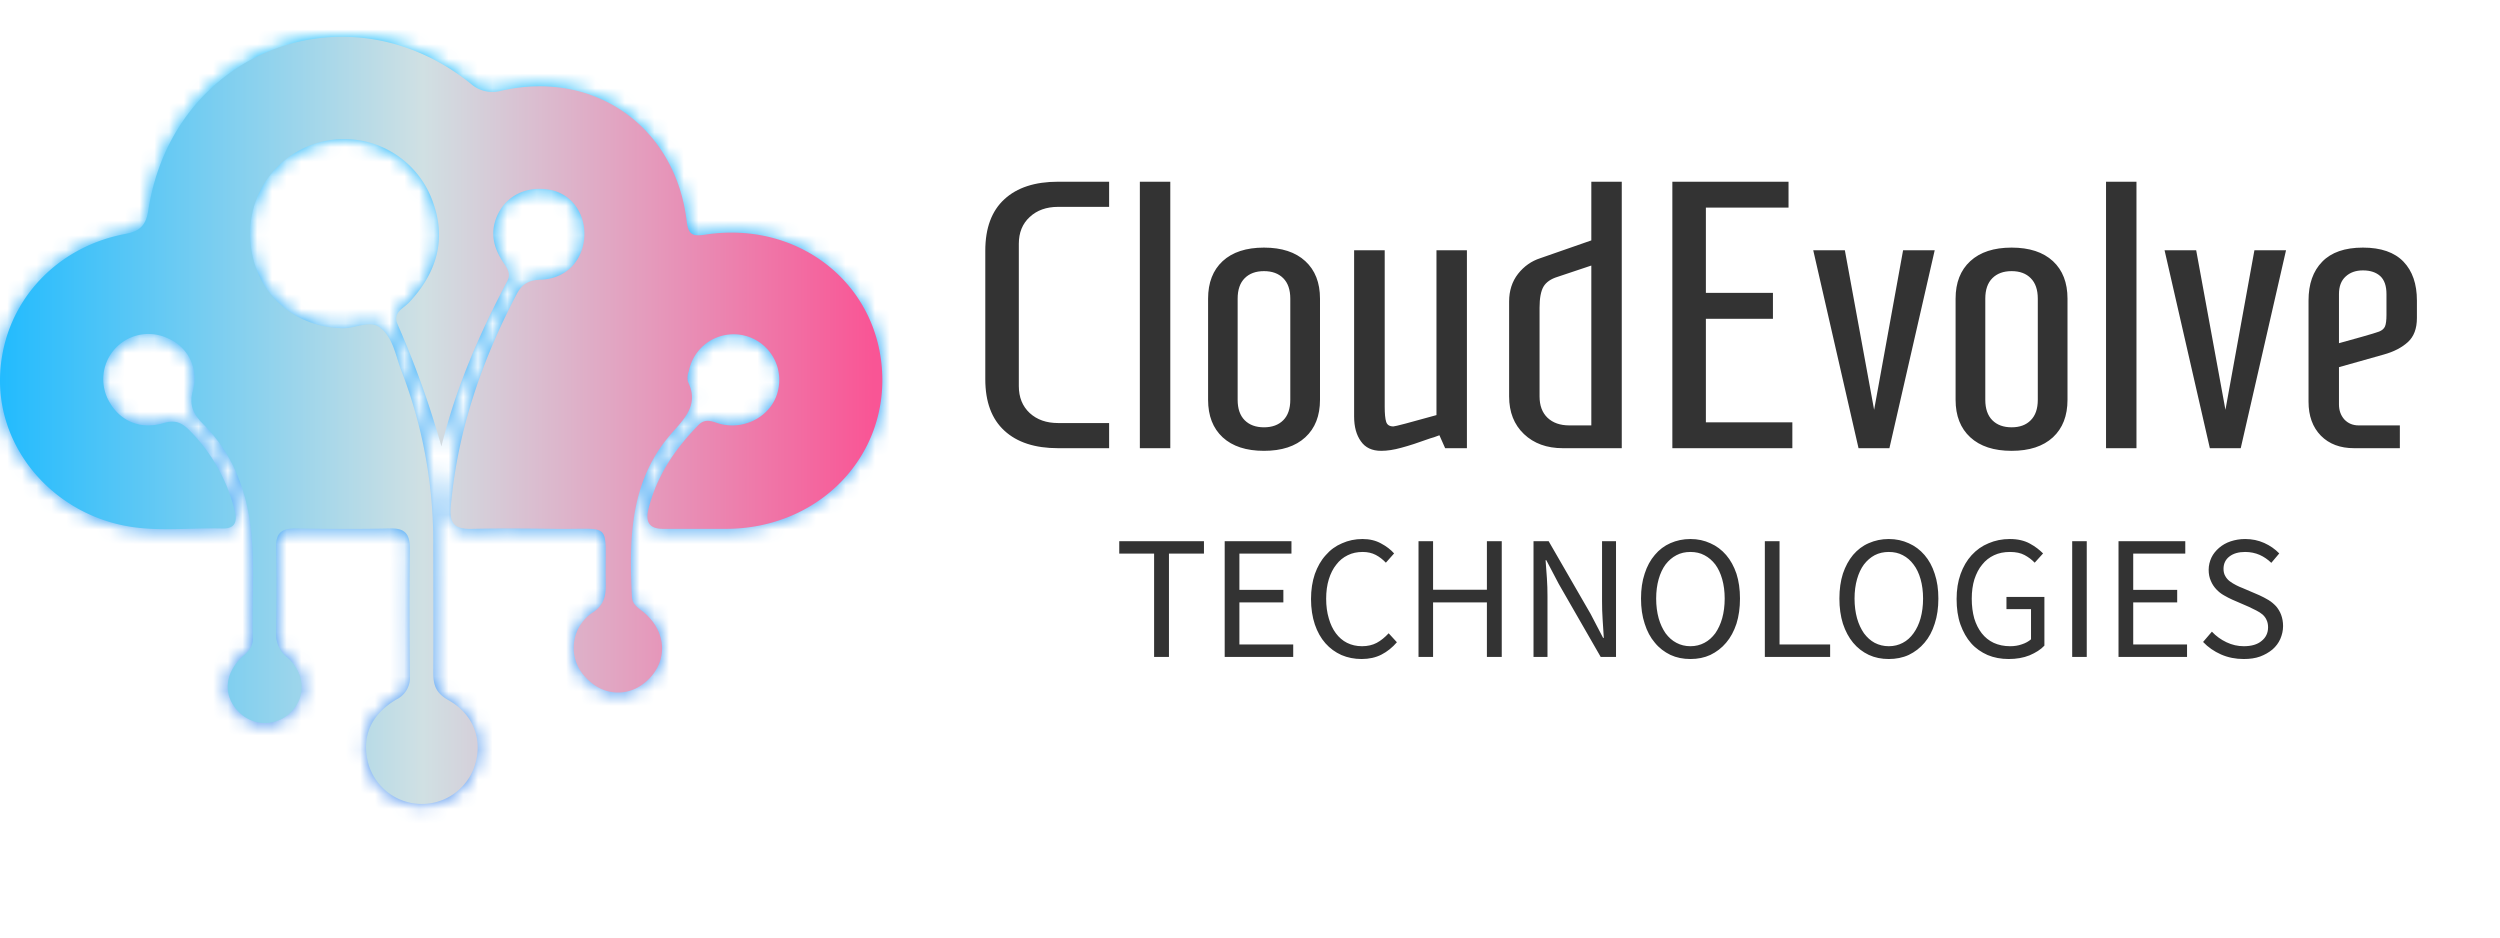
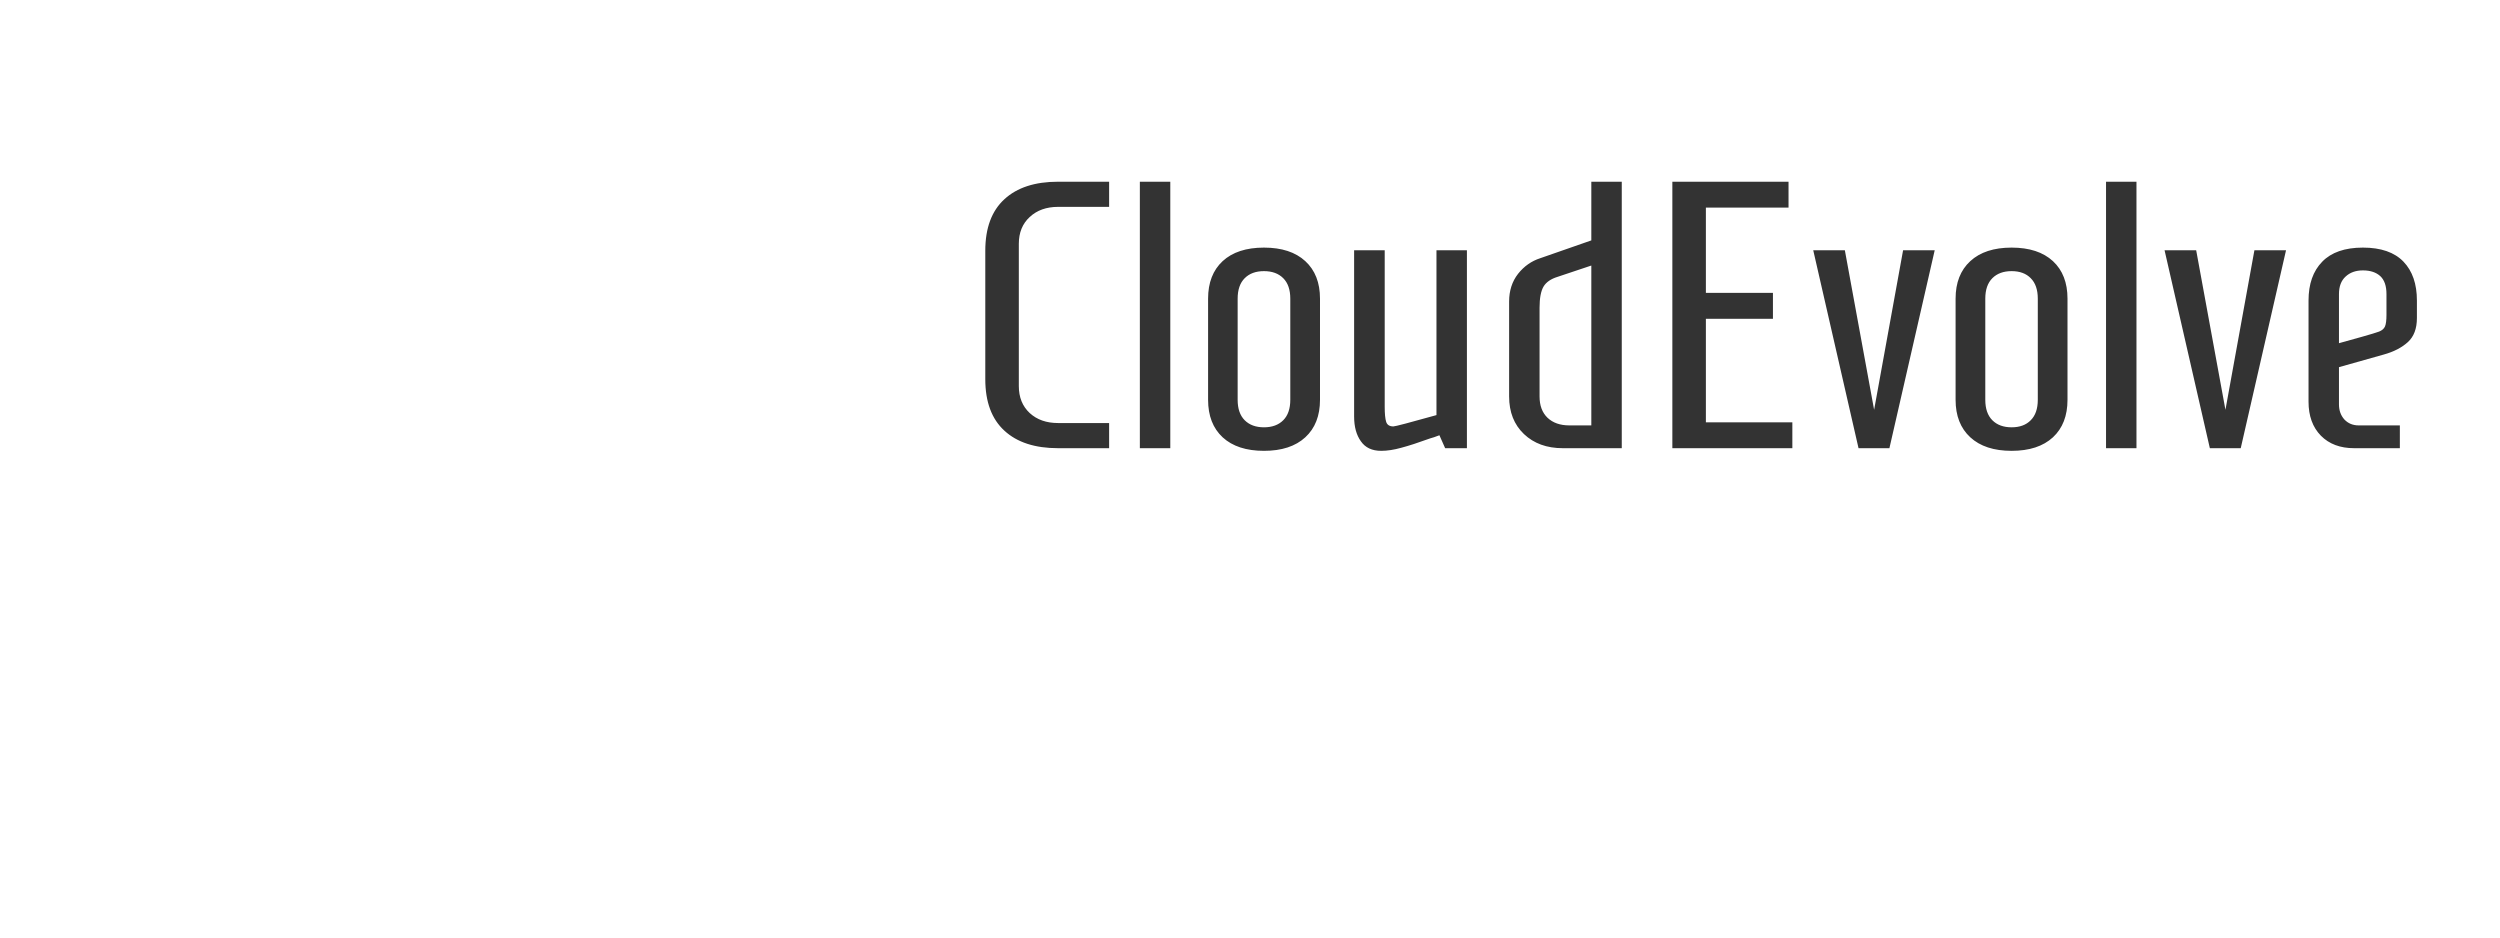
<svg xmlns="http://www.w3.org/2000/svg" version="1.0" width="1200" height="450">
-   <rect x="0" y="0" width="100%" height="100%" fill="#fff" fill-opacity="1" />
  <svg version="1.0" x="0" y="0" width="2400" height="1800" viewBox="0 0 340 250" preserveAspectRatio="xMidYMid meet" color-interpolation-filters="sRGB">
    <defs>
      <linearGradient id="92" x1="0%" y1="0%" x2="100%" y2="0%">
        <stop offset="0%" stop-color="#fa71cd" />
        <stop offset="100%" stop-color="#9b59b6" />
      </linearGradient>
      <linearGradient id="93" x1="0%" y1="0%" x2="100%" y2="0%">
        <stop offset="0%" stop-color="#f9d423" />
        <stop offset="100%" stop-color="#f83600" />
      </linearGradient>
      <linearGradient id="94" x1="0%" y1="0%" x2="100%" y2="0%">
        <stop offset="0%" stop-color="#0064d2" />
        <stop offset="100%" stop-color="#1cb0f6" />
      </linearGradient>
      <linearGradient id="95" x1="0%" y1="0%" x2="100%" y2="0%">
        <stop offset="0%" stop-color="#f00978" />
        <stop offset="100%" stop-color="#3f51b1" />
      </linearGradient>
      <linearGradient id="96" x1="0%" y1="0%" x2="100%" y2="0%">
        <stop offset="0%" stop-color="#7873f5" />
        <stop offset="100%" stop-color="#ec77ab" />
      </linearGradient>
      <linearGradient id="97" x1="0%" y1="0%" x2="100%" y2="0%">
        <stop offset="0%" stop-color="#f9d423" />
        <stop offset="100%" stop-color="#e14fad" />
      </linearGradient>
      <linearGradient id="98" x1="0%" y1="0%" x2="100%" y2="0%">
        <stop offset="0%" stop-color="#009efd" />
        <stop offset="100%" stop-color="#2af598" />
      </linearGradient>
      <linearGradient id="99" x1="0%" y1="0%" x2="100%" y2="0%">
        <stop offset="0%" stop-color="#ffcc00" />
        <stop offset="100%" stop-color="#00b140" />
      </linearGradient>
      <linearGradient id="100" x1="0%" y1="0%" x2="100%" y2="0%">
        <stop offset="0%" stop-color="#d51007" />
        <stop offset="100%" stop-color="#ff8177" />
      </linearGradient>
      <linearGradient id="102" x1="0%" y1="0%" x2="100%" y2="0%">
        <stop offset="0%" stop-color="#a2b6df" />
        <stop offset="100%" stop-color="#0c3483" />
      </linearGradient>
      <linearGradient id="103" x1="0%" y1="0%" x2="100%" y2="0%">
        <stop offset="0%" stop-color="#7ac5d8" />
        <stop offset="100%" stop-color="#eea2a2" />
      </linearGradient>
      <linearGradient id="104" x1="0%" y1="0%" x2="100%" y2="0%">
        <stop offset="0%" stop-color="#00ecbc" />
        <stop offset="100%" stop-color="#007adf" />
      </linearGradient>
      <linearGradient id="105" x1="0%" y1="0%" x2="100%" y2="0%">
        <stop offset="0%" stop-color="#b88746" />
        <stop offset="100%" stop-color="#fdf5a6" />
      </linearGradient>
    </defs>
    <g fill="#333" class="icon-text-wrapper icon-svg-group iconsvg" transform="translate(0,0)">
      <g class="iconsvg-imagesvg" transform="translate(0,0)" mask="url(#d57e3942-be40-496b-b2e9-7e4992ef924a)">
        <g>
          <rect fill="#333" fill-opacity="0" stroke-width="2" x="0" y="0" width="60" height="52.17" class="image-rect" />
          <svg x="0" y="0" width="60" height="52.17" filtersec="colorsb3099447833" class="image-svg-svg primary" style="overflow: visible;">
            <svg viewBox="-0.004 0.01 208.231 181.058">
              <defs>
                <linearGradient id="5a6565a6-770c-4ec4-84f7-4fd2b3c49b76" y1="90.54" x2="208.18" y2="90.54" gradientUnits="userSpaceOnUse">
                  <stop offset="0" stop-color="#22bbfe" />
                  <stop offset=".48" stop-color="#D0E0E3" />
                  <stop offset=".99" stop-color="#f95595" />
                </linearGradient>
              </defs>
              <path d="M104.17 96.69a221.57 221.57 0 0 0-10.36-28.85c-1.24-2.75 1.45-3.74 2.82-5.22 6.58-7.1 8.89-15.13 5.25-24.37a22.19 22.19 0 0 0-42.85 8c-.1 12.75 9.23 22.26 21.78 22.54 3 .07 6.39-1.94 8.74-.25 3.12 2.26 3.77 6.56 5.1 10.11a111.74 111.74 0 0 1 7.59 40c0 10.5.07 21 0 31.5 0 2.94.71 4.79 3.53 6.38 6 3.35 8.16 9.32 6.33 15.29a13.14 13.14 0 0 1-25.17-.23c-1.69-6.2.47-11.58 6.62-15.19a5.67 5.67 0 0 0 3.17-5.6c-.08-10-.12-20 0-30 0-3.38-1.07-4.84-4.6-4.76-7.5.17-15 .13-22.5 0-3.18 0-4.52 1.12-4.45 4.38.14 6.83.1 13.67 0 20.5a6.75 6.75 0 0 0 2.63 5.55c4.2 3.74 4.46 9.21 1 12.78a8.58 8.58 0 0 1-12.5.05c-3.64-3.63-3.42-8.89.7-12.79 1.37-1.29 2.73-2.37 2.66-4.5-.3-9.47.73-19-.82-28.43-1.39-8.48-4.75-16-10.8-22.07-2.25-2.27-3.48-4.3-2.56-7.85a10.27 10.27 0 0 0-5.83-12.46A10.67 10.67 0 0 0 26 86.5c2.53 4.25 7.21 6.28 12.56 4.69 2.73-.81 4.31-.17 6.12 1.67a40.62 40.62 0 0 1 10.69 18.91c.68 2.65.15 4.36-2.91 4.28-7.81-.2-15.68.88-23.43-.73C12 111.78-.26 97.1 0 80.68c.27-16.86 12.32-30.89 29.53-34.13 3.39-.64 4.89-1.87 5.47-5.63C40.8 3.55 81.55-12.46 111 11a7.67 7.67 0 0 0 7.25 1.76c21.92-5.06 41.11 8.39 43.8 30.72.39 3.27 1.38 3.69 4.35 3.23 21.43-3.32 40.06 10.79 41.71 31.43 1.67 20.84-14.78 37.9-36.65 38h-15c-3.15 0-4.17-1.56-3.48-4.48 1.89-7.86 6.22-14.27 11.82-20 1.88-1.91 3.63-.61 5.52-.2 5.94 1.3 11.9-2.25 13.24-7.78a10.77 10.77 0 1 0-21-4.75 4.25 4.25 0 0 0-.22 2.45c2.7 5.53-.82 8.72-4.05 12.45-9.63 11.11-9.85 24.63-9.16 38.31.1 2 1.65 2.71 2.91 3.79 5.22 4.47 5.61 11.18 1 15.74-4.44 4.38-10.81 4.1-15-.65a10 10 0 0 1 2-15.25c3.17-2.21 2.92-4.9 2.89-7.85-.15-13.69 1.67-11.63-11.53-11.78-6.66-.08-13.33-.15-20 0-4.12.11-5.43-1.13-5-5.55 1.62-17.74 7.28-34.11 15.49-49.77 1.34-2.55 2.89-3.37 5.81-3.49 6.16-.25 10.17-4.84 10.21-10.79 0-5.29-3.35-9.58-8.22-10.43-6.09-1.07-11.23 2-12.89 7.58-1 3.49 0 6.57 1.89 9.45.94 1.41 2 2.74 1 4.57-6.57 12.41-12.13 25.17-15.52 38.98z" fill="url(#5a6565a6-770c-4ec4-84f7-4fd2b3c49b76)" />
            </svg>
          </svg>
        </g>
-         <rect v-gra="id" width="72" height="64.17" transform="translate(-6, -6)" style="pointer-events:none;" fill="url(#LyoG8vJnQPAQrVNX-_tso)" />
      </g>
      <g transform="translate(67,9.857)">
        <g fill-rule="" class="tp-name iconsvg-namesvg" transform="translate(0,0)">
          <g transform="scale(1)">
            <g>
              <path d="M6.06 0Q3.7 0 2.41-1.19 1.11-2.38 1.11-4.69L1.11-4.69 1.11-13.43Q1.11-15.74 2.41-16.93 3.7-18.12 6.06-18.12L6.06-18.12 9.53-18.12 9.53-16.41 6.06-16.41Q4.87-16.41 4.13-15.72 3.39-15.04 3.39-13.9L3.39-13.9 3.39-4.22Q3.39-3.08 4.13-2.39 4.87-1.71 6.06-1.71L6.06-1.71 9.53-1.71 9.53 0 6.06 0ZM13.69 0L11.62 0 11.62-18.12 13.69-18.12 13.69 0ZM20.06 0.18Q18.25 0.18 17.25-0.74 16.26-1.66 16.26-3.29L16.26-3.29 16.26-10.17Q16.26-11.8 17.25-12.72 18.25-13.64 20.06-13.64L20.06-13.64Q21.87-13.64 22.87-12.72 23.87-11.8 23.87-10.17L23.87-10.17 23.87-3.29Q23.87-1.66 22.87-0.74 21.87 0.18 20.06 0.18L20.06 0.18ZM20.06-1.42Q20.89-1.42 21.37-1.9 21.85-2.38 21.85-3.29L21.85-3.29 21.85-10.17Q21.85-11.08 21.37-11.56 20.89-12.04 20.06-12.04L20.06-12.04Q19.23-12.04 18.75-11.56 18.27-11.08 18.27-10.17L18.27-10.17 18.27-3.29Q18.27-2.38 18.75-1.9 19.23-1.42 20.06-1.42L20.06-1.42ZM28.03 0.18Q27.1 0.18 26.65-0.47 26.19-1.11 26.19-2.15L26.19-2.15 26.19-13.46 28.27-13.46 28.27-2.82Q28.27-2.1 28.37-1.79 28.47-1.48 28.86-1.48L28.86-1.48Q29.04-1.48 31.79-2.25L31.79-2.25 31.79-13.46 33.86-13.46 33.86 0 32.38 0 31.99-0.88Q31.58-0.72 31.37-0.67L31.37-0.67Q30.16-0.23 29.4-0.03 28.65 0.18 28.03 0.18L28.03 0.18ZM40.38 0Q38.75 0 37.74-0.96 36.73-1.92 36.73-3.52L36.73-3.52 36.73-9.97Q36.73-11.08 37.34-11.86 37.95-12.63 38.85-12.92L38.85-12.92 42.32-14.13 42.32-18.12 44.39-18.12 44.39 0 40.38 0ZM40.82-1.55L42.32-1.55 42.32-12.42 40.02-11.65Q39.34-11.44 39.07-10.99 38.8-10.53 38.8-9.55L38.8-9.55 38.8-3.52Q38.8-2.59 39.34-2.07 39.89-1.55 40.82-1.55L40.82-1.55ZM55.99 0L47.83 0 47.83-18.12 55.73-18.12 55.73-16.36 50.11-16.36 50.11-10.56 54.67-10.56 54.67-8.8 50.11-8.8 50.11-1.76 55.99-1.76 55.99 0ZM62.59 0L60.49 0 57.41-13.46 59.56-13.46 61.55-2.61 63.52-13.46 65.67-13.46 62.59 0ZM70.9 0.18Q69.09 0.18 68.09-0.74 67.09-1.66 67.09-3.29L67.09-3.29 67.09-10.17Q67.09-11.8 68.09-12.72 69.09-13.64 70.9-13.64L70.9-13.64Q72.71-13.64 73.71-12.72 74.7-11.8 74.7-10.17L74.7-10.17 74.7-3.29Q74.7-1.66 73.71-0.74 72.71 0.18 70.9 0.18L70.9 0.18ZM70.9-1.42Q71.73-1.42 72.2-1.9 72.68-2.38 72.68-3.29L72.68-3.29 72.68-10.17Q72.68-11.08 72.2-11.56 71.73-12.04 70.9-12.04L70.9-12.04Q70.07-12.04 69.59-11.56 69.11-11.08 69.11-10.17L69.11-10.17 69.11-3.29Q69.11-2.38 69.59-1.9 70.07-1.42 70.9-1.42L70.9-1.42ZM79.39 0L77.32 0 77.32-18.12 79.39-18.12 79.39 0ZM86.48 0L84.38 0 81.3-13.46 83.45-13.46 85.44-2.61 87.41-13.46 89.56-13.46 86.48 0ZM94.19 0Q92.77 0 91.93-0.85 91.09-1.71 91.09-3.16L91.09-3.16 91.09-10.04Q91.09-11.73 92.02-12.68 92.95-13.64 94.79-13.64L94.79-13.64Q96.63-13.64 97.55-12.68 98.46-11.73 98.46-10.04L98.46-10.04 98.46-8.85Q98.46-7.77 97.84-7.21 97.22-6.65 96.21-6.37L96.21-6.37 93.16-5.51 93.16-2.98Q93.16-2.36 93.53-1.95 93.91-1.55 94.5-1.55L94.5-1.55 97.3-1.55 97.3 0 94.19 0ZM93.16-7.14L94.74-7.58Q95.59-7.82 95.89-7.93 96.19-8.05 96.29-8.28 96.39-8.52 96.39-9.06L96.39-9.06 96.39-10.48Q96.39-11.31 95.97-11.7 95.54-12.09 94.79-12.09L94.79-12.09Q94.06-12.09 93.61-11.67 93.16-11.26 93.16-10.48L93.16-10.48 93.16-7.14Z" transform="translate(-1.11, 18.12)" />
            </g>
          </g>
        </g>
        <g fill-rule="" class="tp-slogan iconsvg-slogansvg" fill="#333" transform="translate(9.105,24.3)">
          <g transform="scale(1, 1)">
            <g transform="scale(1)">
-               <path d="M2.71-7.03L2.71 0L3.72 0L3.72-7.03L6.10-7.03L6.10-7.87L0.34-7.87L0.34-7.03ZM7.51-7.87L7.51 0L12.17 0L12.17-0.85L8.51-0.85L8.51-3.71L11.50-3.71L11.50-4.56L8.51-4.56L8.51-7.03L12.05-7.03L12.05-7.87ZM13.38-3.94C13.38-3.30 13.47-2.72 13.64-2.21C13.81-1.71 14.05-1.28 14.36-0.93C14.67-0.58 15.03-0.32 15.45-0.13C15.87 0.05 16.33 0.14 16.82 0.14C17.33 0.14 17.78 0.04 18.17-0.16C18.56-0.36 18.91-0.64 19.22-1.00L18.66-1.61C18.40-1.33 18.13-1.11 17.85-0.96C17.57-0.81 17.23-0.73 16.85-0.73C16.47-0.73 16.13-0.81 15.83-0.96C15.53-1.11 15.28-1.33 15.07-1.61C14.86-1.89 14.70-2.23 14.59-2.62C14.47-3.02 14.41-3.46 14.41-3.96C14.41-4.45 14.47-4.89 14.59-5.28C14.71-5.67 14.88-6.01 15.10-6.28C15.31-6.56 15.57-6.77 15.88-6.92C16.18-7.07 16.52-7.14 16.90-7.14C17.23-7.14 17.53-7.07 17.78-6.94C18.03-6.81 18.26-6.63 18.47-6.41L19.03-7.04C18.80-7.30 18.50-7.53 18.14-7.72C17.78-7.92 17.36-8.02 16.88-8.02C16.38-8.02 15.91-7.92 15.49-7.73C15.06-7.55 14.69-7.28 14.38-6.92C14.06-6.57 13.82-6.14 13.64-5.64C13.47-5.14 13.38-4.57 13.38-3.94ZM20.69-7.87L20.69 0L21.68 0L21.68-3.71L25.34-3.71L25.34 0L26.35 0L26.35-7.87L25.34-7.87L25.34-4.57L21.68-4.57L21.68-7.87ZM28.51-7.87L28.51 0L29.46 0L29.46-4.12C29.46-4.53 29.45-4.95 29.42-5.36C29.39-5.77 29.36-6.18 29.33-6.58L29.38-6.58L30.23-4.96L33.08 0L34.12 0L34.12-7.87L33.17-7.87L33.17-3.80C33.17-3.39 33.18-2.97 33.21-2.54C33.24-2.11 33.26-1.70 33.29-1.30L33.24-1.30L32.39-2.93L29.54-7.87ZM39.18 0.14C39.68 0.14 40.13 0.05 40.54-0.14C40.95-0.34 41.31-0.61 41.61-0.97C41.91-1.32 42.14-1.75 42.31-2.26C42.47-2.77 42.55-3.34 42.55-3.97C42.55-4.60 42.47-5.16 42.31-5.66C42.14-6.16 41.91-6.58 41.61-6.93C41.31-7.28 40.95-7.55 40.54-7.73C40.13-7.92 39.68-8.02 39.18-8.02C38.68-8.02 38.23-7.92 37.82-7.74C37.41-7.56 37.05-7.29 36.76-6.94C36.46-6.59 36.23-6.17 36.07-5.67C35.90-5.17 35.82-4.60 35.82-3.97C35.82-3.34 35.90-2.77 36.07-2.26C36.23-1.75 36.46-1.32 36.76-0.97C37.05-0.61 37.41-0.34 37.82-0.14C38.23 0.05 38.68 0.14 39.18 0.14ZM39.18-0.73C38.83-0.73 38.51-0.81 38.23-0.96C37.94-1.11 37.70-1.33 37.49-1.61C37.29-1.90 37.13-2.24 37.02-2.63C36.91-3.03 36.85-3.48 36.85-3.97C36.85-4.46 36.91-4.90 37.02-5.29C37.13-5.68 37.29-6.02 37.49-6.29C37.70-6.56 37.94-6.77 38.23-6.92C38.51-7.07 38.83-7.14 39.18-7.14C39.53-7.14 39.85-7.07 40.13-6.92C40.42-6.77 40.66-6.56 40.87-6.29C41.07-6.02 41.23-5.68 41.34-5.29C41.45-4.90 41.51-4.46 41.51-3.97C41.51-3.48 41.45-3.03 41.34-2.63C41.23-2.24 41.07-1.90 40.87-1.61C40.66-1.33 40.42-1.11 40.13-0.96C39.85-0.81 39.53-0.73 39.18-0.73ZM44.24-7.87L44.24 0L48.68 0L48.68-0.85L45.24-0.85L45.24-7.87ZM52.67 0.14C53.16 0.14 53.62 0.05 54.03-0.14C54.44-0.34 54.80-0.61 55.10-0.97C55.40-1.32 55.63-1.75 55.79-2.26C55.96-2.77 56.04-3.34 56.04-3.97C56.04-4.60 55.96-5.16 55.79-5.66C55.63-6.16 55.40-6.58 55.10-6.93C54.80-7.28 54.44-7.55 54.03-7.73C53.62-7.92 53.16-8.02 52.67-8.02C52.17-8.02 51.72-7.92 51.31-7.74C50.89-7.56 50.54-7.29 50.24-6.94C49.95-6.59 49.72-6.17 49.55-5.67C49.39-5.17 49.31-4.60 49.31-3.97C49.31-3.34 49.39-2.77 49.55-2.26C49.72-1.75 49.95-1.32 50.24-0.97C50.54-0.61 50.89-0.34 51.31-0.14C51.72 0.05 52.17 0.14 52.67 0.14ZM52.67-0.73C52.32-0.73 52.00-0.81 51.71-0.96C51.43-1.11 51.19-1.33 50.98-1.61C50.78-1.90 50.62-2.24 50.51-2.63C50.40-3.03 50.34-3.48 50.34-3.97C50.34-4.46 50.40-4.90 50.51-5.29C50.62-5.68 50.78-6.02 50.98-6.29C51.19-6.56 51.43-6.77 51.71-6.92C52.00-7.07 52.32-7.14 52.67-7.14C53.02-7.14 53.34-7.07 53.62-6.92C53.91-6.77 54.15-6.56 54.35-6.29C54.56-6.02 54.72-5.68 54.83-5.29C54.94-4.90 55.00-4.46 55.00-3.97C55.00-3.48 54.94-3.03 54.83-2.63C54.72-2.24 54.56-1.90 54.35-1.61C54.15-1.33 53.91-1.11 53.62-0.96C53.34-0.81 53.02-0.73 52.67-0.73ZM57.28-3.94C57.28-3.30 57.36-2.72 57.54-2.21C57.72-1.71 57.96-1.28 58.27-0.93C58.58-0.58 58.96-0.32 59.39-0.13C59.82 0.05 60.30 0.14 60.82 0.14C61.34 0.14 61.82 0.06 62.24-0.11C62.66-0.29 63.00-0.50 63.25-0.77L63.25-4.08L60.67-4.08L60.67-3.25L62.34-3.25L62.34-1.20C62.18-1.06 61.97-0.94 61.72-0.86C61.47-0.77 61.20-0.73 60.92-0.73C60.50-0.73 60.13-0.81 59.80-0.96C59.48-1.11 59.21-1.33 58.99-1.61C58.77-1.89 58.60-2.23 58.48-2.62C58.37-3.02 58.31-3.46 58.31-3.96C58.31-4.45 58.37-4.89 58.49-5.28C58.62-5.67 58.79-6.01 59.02-6.28C59.24-6.56 59.51-6.77 59.83-6.92C60.15-7.07 60.51-7.14 60.91-7.14C61.31-7.14 61.64-7.07 61.90-6.93C62.16-6.79 62.39-6.62 62.59-6.41L63.16-7.04C62.92-7.28 62.63-7.51 62.26-7.71C61.90-7.91 61.44-8.02 60.90-8.02C60.37-8.02 59.89-7.92 59.45-7.73C59.01-7.55 58.63-7.28 58.30-6.92C57.98-6.57 57.73-6.14 57.55-5.64C57.37-5.14 57.28-4.57 57.28-3.94ZM65.14-7.87L65.14 0L66.13 0L66.13-7.87ZM68.29-7.87L68.29 0L72.95 0L72.95-0.85L69.29-0.85L69.29-3.71L72.28-3.71L72.28-4.56L69.29-4.56L69.29-7.03L72.83-7.03L72.83-7.87ZM74.64-1.72L74.04-1.02C74.38-0.66 74.79-0.38 75.26-0.17C75.74 0.04 76.25 0.14 76.80 0.14C77.22 0.14 77.59 0.09 77.92-0.03C78.24-0.15 78.52-0.31 78.76-0.51C78.99-0.71 79.17-0.95 79.29-1.22C79.41-1.50 79.48-1.79 79.48-2.10C79.48-2.39 79.43-2.64 79.35-2.86C79.27-3.08 79.15-3.27 79.01-3.44C78.86-3.60 78.69-3.75 78.49-3.87C78.29-3.99 78.08-4.10 77.86-4.20L76.74-4.68C76.58-4.74 76.42-4.81 76.27-4.89C76.12-4.97 75.98-5.05 75.85-5.15C75.72-5.25 75.62-5.37 75.55-5.50C75.47-5.63 75.43-5.80 75.43-5.99C75.43-6.35 75.57-6.63 75.83-6.83C76.10-7.04 76.46-7.14 76.90-7.14C77.26-7.14 77.59-7.07 77.89-6.94C78.18-6.81 78.44-6.63 78.68-6.40L79.22-7.04C78.94-7.33 78.60-7.57 78.20-7.75C77.80-7.93 77.37-8.02 76.90-8.02C76.54-8.02 76.21-7.96 75.91-7.86C75.61-7.76 75.35-7.61 75.13-7.42C74.91-7.23 74.73-7.01 74.61-6.76C74.49-6.50 74.42-6.22 74.42-5.93C74.42-5.64 74.47-5.39 74.57-5.17C74.66-4.95 74.79-4.76 74.94-4.60C75.09-4.44 75.26-4.30 75.46-4.19C75.65-4.08 75.84-3.98 76.02-3.90L77.15-3.41C77.33-3.32 77.50-3.24 77.66-3.16C77.82-3.08 77.96-2.99 78.08-2.89C78.19-2.79 78.29-2.67 78.35-2.53C78.42-2.39 78.46-2.22 78.46-2.02C78.46-1.63 78.31-1.32 78.02-1.09C77.74-0.85 77.33-0.73 76.81-0.73C76.40-0.73 76.01-0.82 75.63-1.00C75.25-1.18 74.92-1.42 74.64-1.72Z" transform="translate(-0.336, 8.016)" />
-             </g>
+               </g>
          </g>
        </g>
      </g>
    </g>
    <defs v-gra="od" />
    <defs v-gra="id">
      <filter id="cc9dbb5b-21e7-448f-8582-67b2d9423b03" filterUnits="userSpaceOnUse">
        <feColorMatrix type="matrix" values="0 0 0 0 0.996  0 0 0 0 0.996  0 0 0 0 0.996  0 0 0 1 0" />
      </filter>
      <linearGradient x1="0" y1="1" x2="0" y2="0" id="LyoG8vJnQPAQrVNX-_tso">
        <stop offset="0%" stop-color="#4481eb" />
        <stop offset="100%" stop-color="#05befe" />
      </linearGradient>
      <filter id="42443b3f1de60f6b6fd3b6a9844b4764" filterUnits="objectBoundingBox">
        <feColorMatrix type="matrix" values="0 0 0 0 0.996  0 0 0 0 0.996  0 0 0 0 0.996  0 0 0 1 0" />
      </filter>
    </defs>
    <mask v-gra="im" id="d57e3942-be40-496b-b2e9-7e4992ef924a">
      <g class="iconsvg-imagesvg" filter="url(#cc9dbb5b-21e7-448f-8582-67b2d9423b03)">
        <g>
          <rect fill="#333" fill-opacity="0" stroke-width="2" x="0" y="0" width="60" height="52.17" class="image-rect" />
          <svg x="0" y="0" width="60" height="52.17" filtersec="colorsb3099447833" class="image-svg-svg primary" style="overflow: visible;">
            <svg viewBox="-0.004 0.01 208.231 181.058">
              <defs>
                <linearGradient id="5a6565a6-770c-4ec4-84f7-4fd2b3c49b76" y1="90.54" x2="208.18" y2="90.54" gradientUnits="userSpaceOnUse">
                  <stop offset="0" stop-color="#22bbfe" />
                  <stop offset=".48" stop-color="#D0E0E3" />
                  <stop offset=".99" stop-color="#f95595" />
                </linearGradient>
              </defs>
-               <path d="M104.17 96.69a221.57 221.57 0 0 0-10.36-28.85c-1.24-2.75 1.45-3.74 2.82-5.22 6.58-7.1 8.89-15.13 5.25-24.37a22.19 22.19 0 0 0-42.85 8c-.1 12.75 9.23 22.26 21.78 22.54 3 .07 6.39-1.94 8.74-.25 3.12 2.26 3.77 6.56 5.1 10.11a111.74 111.74 0 0 1 7.59 40c0 10.5.07 21 0 31.5 0 2.94.71 4.79 3.53 6.38 6 3.35 8.16 9.32 6.33 15.29a13.14 13.14 0 0 1-25.17-.23c-1.69-6.2.47-11.58 6.62-15.19a5.67 5.67 0 0 0 3.17-5.6c-.08-10-.12-20 0-30 0-3.38-1.07-4.84-4.6-4.76-7.5.17-15 .13-22.5 0-3.18 0-4.52 1.12-4.45 4.38.14 6.83.1 13.67 0 20.5a6.75 6.75 0 0 0 2.63 5.55c4.2 3.74 4.46 9.21 1 12.78a8.58 8.58 0 0 1-12.5.05c-3.64-3.63-3.42-8.89.7-12.79 1.37-1.29 2.73-2.37 2.66-4.5-.3-9.47.73-19-.82-28.43-1.39-8.48-4.75-16-10.8-22.07-2.25-2.27-3.48-4.3-2.56-7.85a10.27 10.27 0 0 0-5.83-12.46A10.67 10.67 0 0 0 26 86.5c2.53 4.25 7.21 6.28 12.56 4.69 2.73-.81 4.31-.17 6.12 1.67a40.62 40.62 0 0 1 10.69 18.91c.68 2.65.15 4.36-2.91 4.28-7.81-.2-15.68.88-23.43-.73C12 111.78-.26 97.1 0 80.68c.27-16.86 12.32-30.89 29.53-34.13 3.39-.64 4.89-1.87 5.47-5.63C40.8 3.55 81.55-12.46 111 11a7.67 7.67 0 0 0 7.25 1.76c21.92-5.06 41.11 8.39 43.8 30.72.39 3.27 1.38 3.69 4.35 3.23 21.43-3.32 40.06 10.79 41.71 31.43 1.67 20.84-14.78 37.9-36.65 38h-15c-3.15 0-4.17-1.56-3.48-4.48 1.89-7.86 6.22-14.27 11.82-20 1.88-1.91 3.63-.61 5.52-.2 5.94 1.3 11.9-2.25 13.24-7.78a10.77 10.77 0 1 0-21-4.75 4.25 4.25 0 0 0-.22 2.45c2.7 5.53-.82 8.72-4.05 12.45-9.63 11.11-9.85 24.63-9.16 38.31.1 2 1.65 2.71 2.91 3.79 5.22 4.47 5.61 11.18 1 15.74-4.44 4.38-10.81 4.1-15-.65a10 10 0 0 1 2-15.25c3.17-2.21 2.92-4.9 2.89-7.85-.15-13.69 1.67-11.63-11.53-11.78-6.66-.08-13.33-.15-20 0-4.12.11-5.43-1.13-5-5.55 1.62-17.74 7.28-34.11 15.49-49.77 1.34-2.55 2.89-3.37 5.81-3.49 6.16-.25 10.17-4.84 10.21-10.79 0-5.29-3.35-9.58-8.22-10.43-6.09-1.07-11.23 2-12.89 7.58-1 3.49 0 6.57 1.89 9.45.94 1.41 2 2.74 1 4.57-6.57 12.41-12.13 25.17-15.52 38.98z" fill="url(#5a6565a6-770c-4ec4-84f7-4fd2b3c49b76)" />
            </svg>
          </svg>
        </g>
      </g>
    </mask>
  </svg>
</svg>